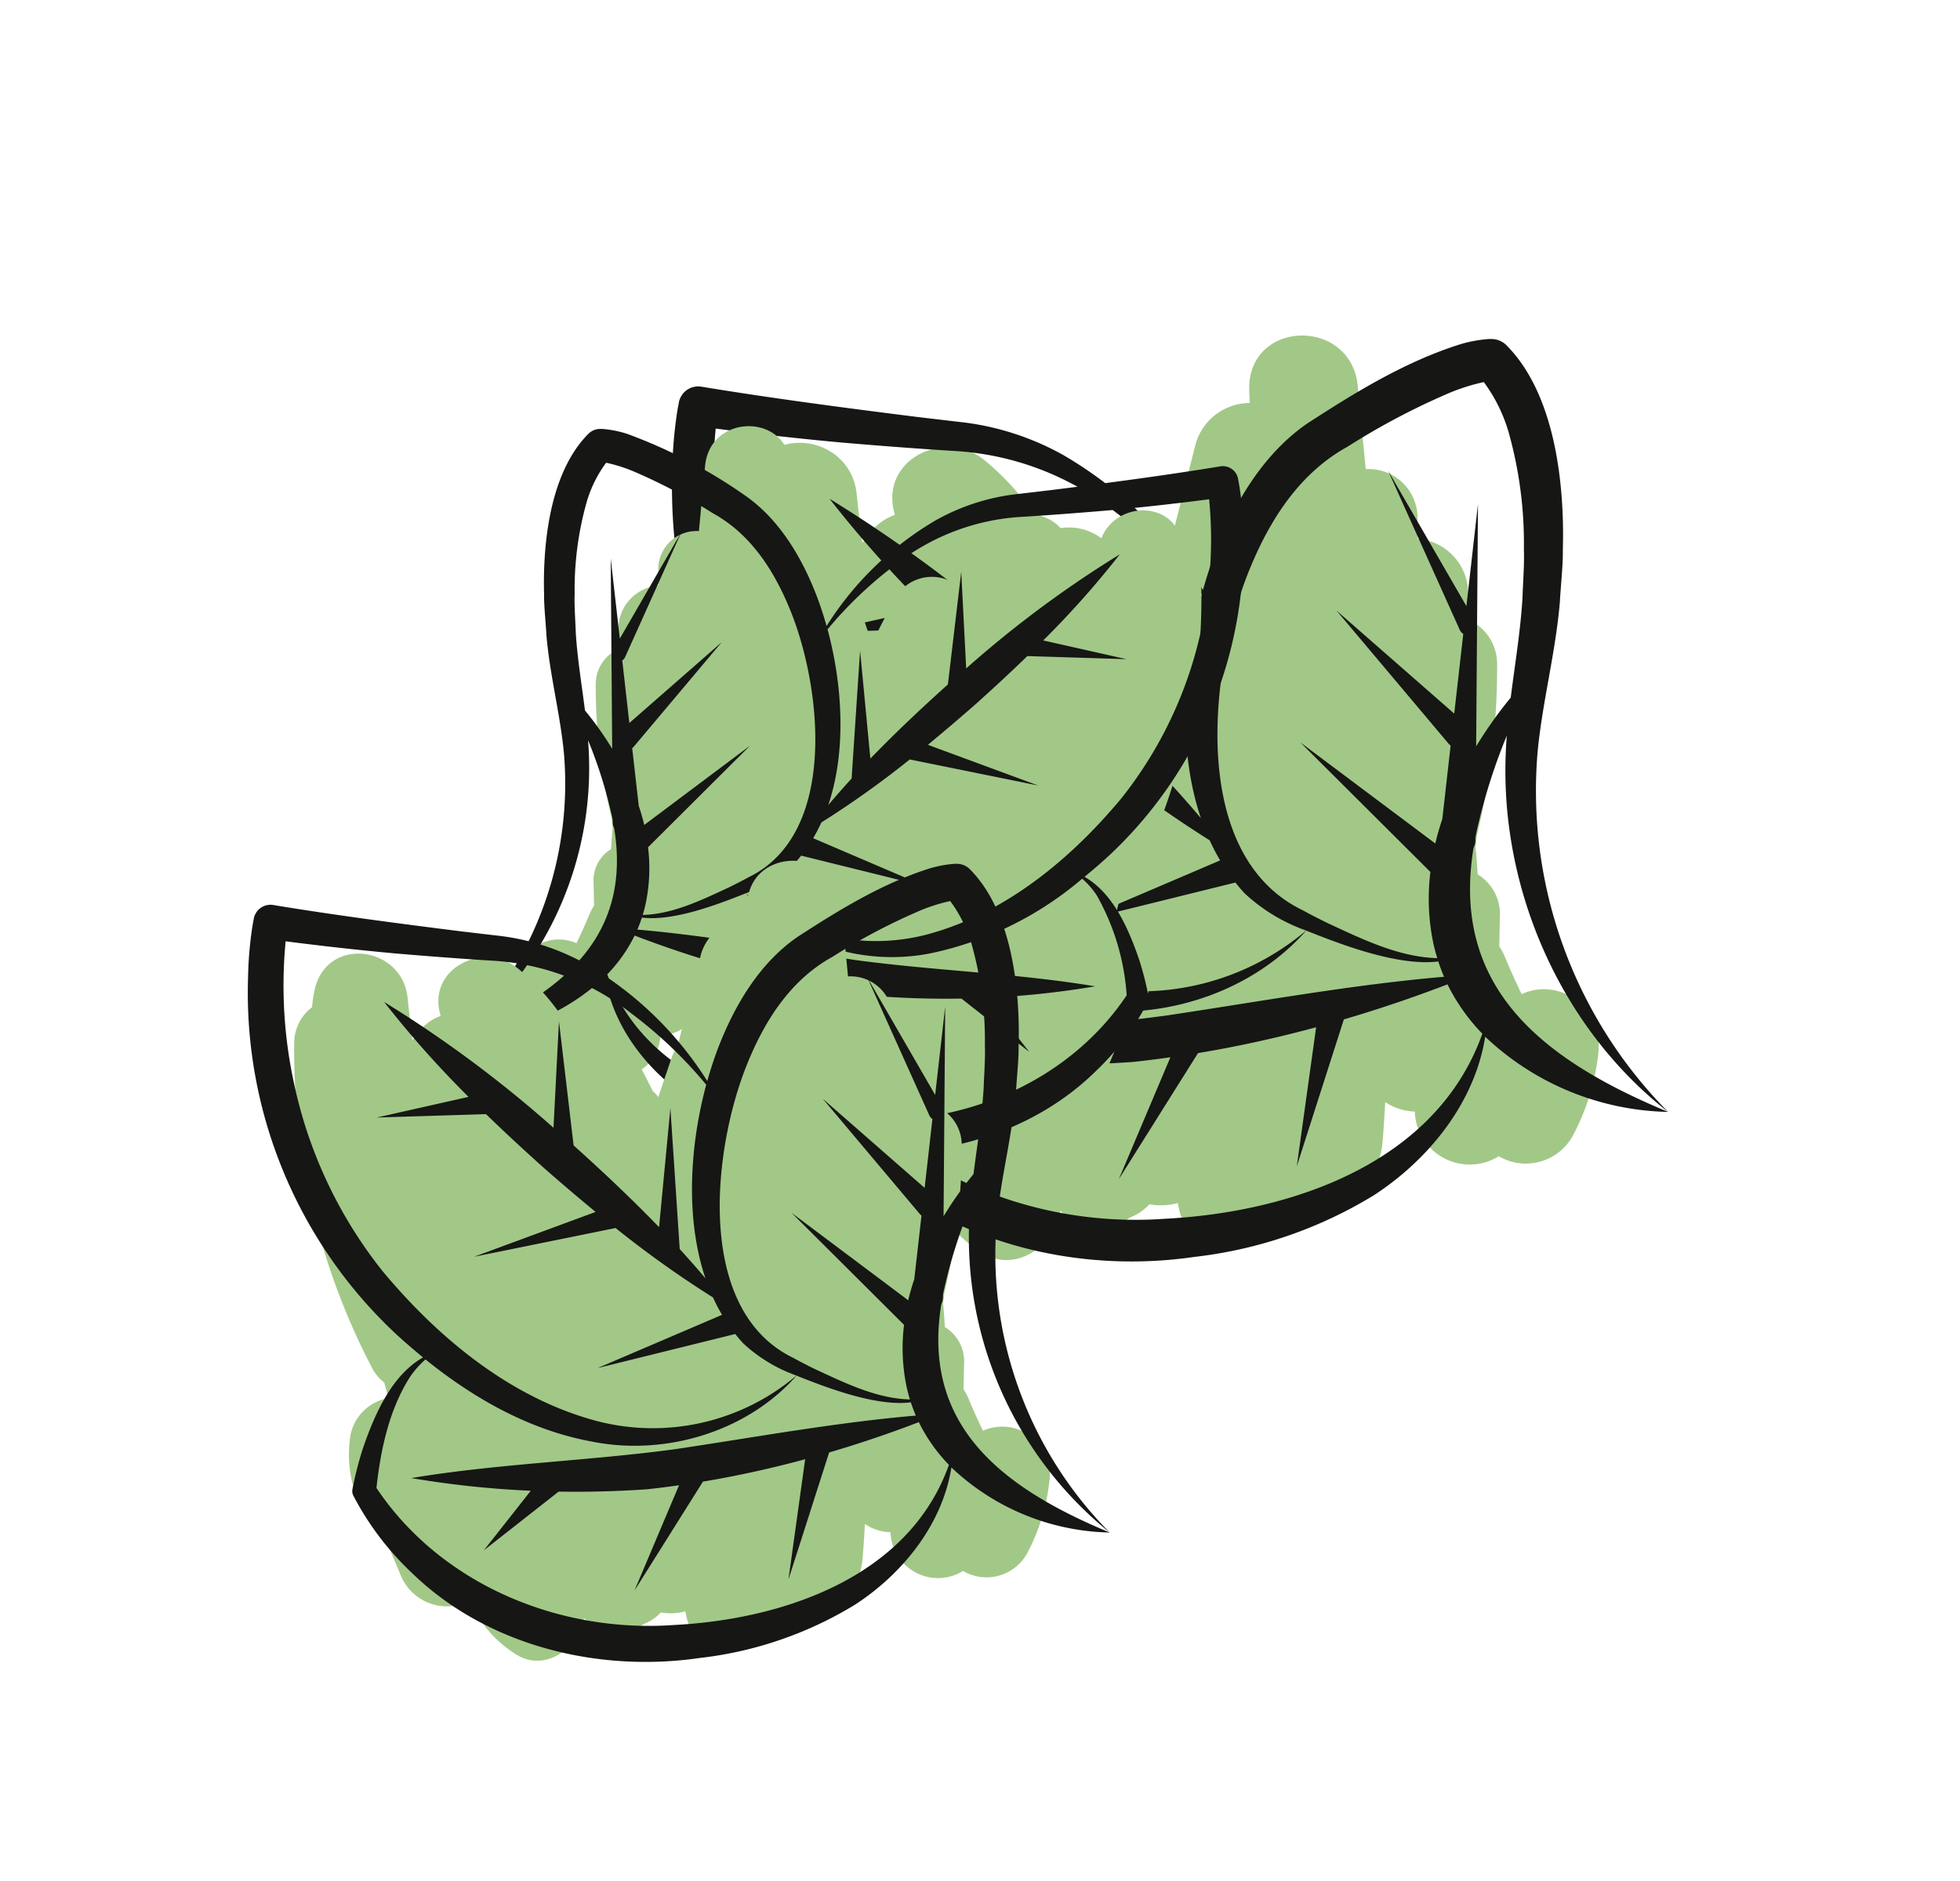
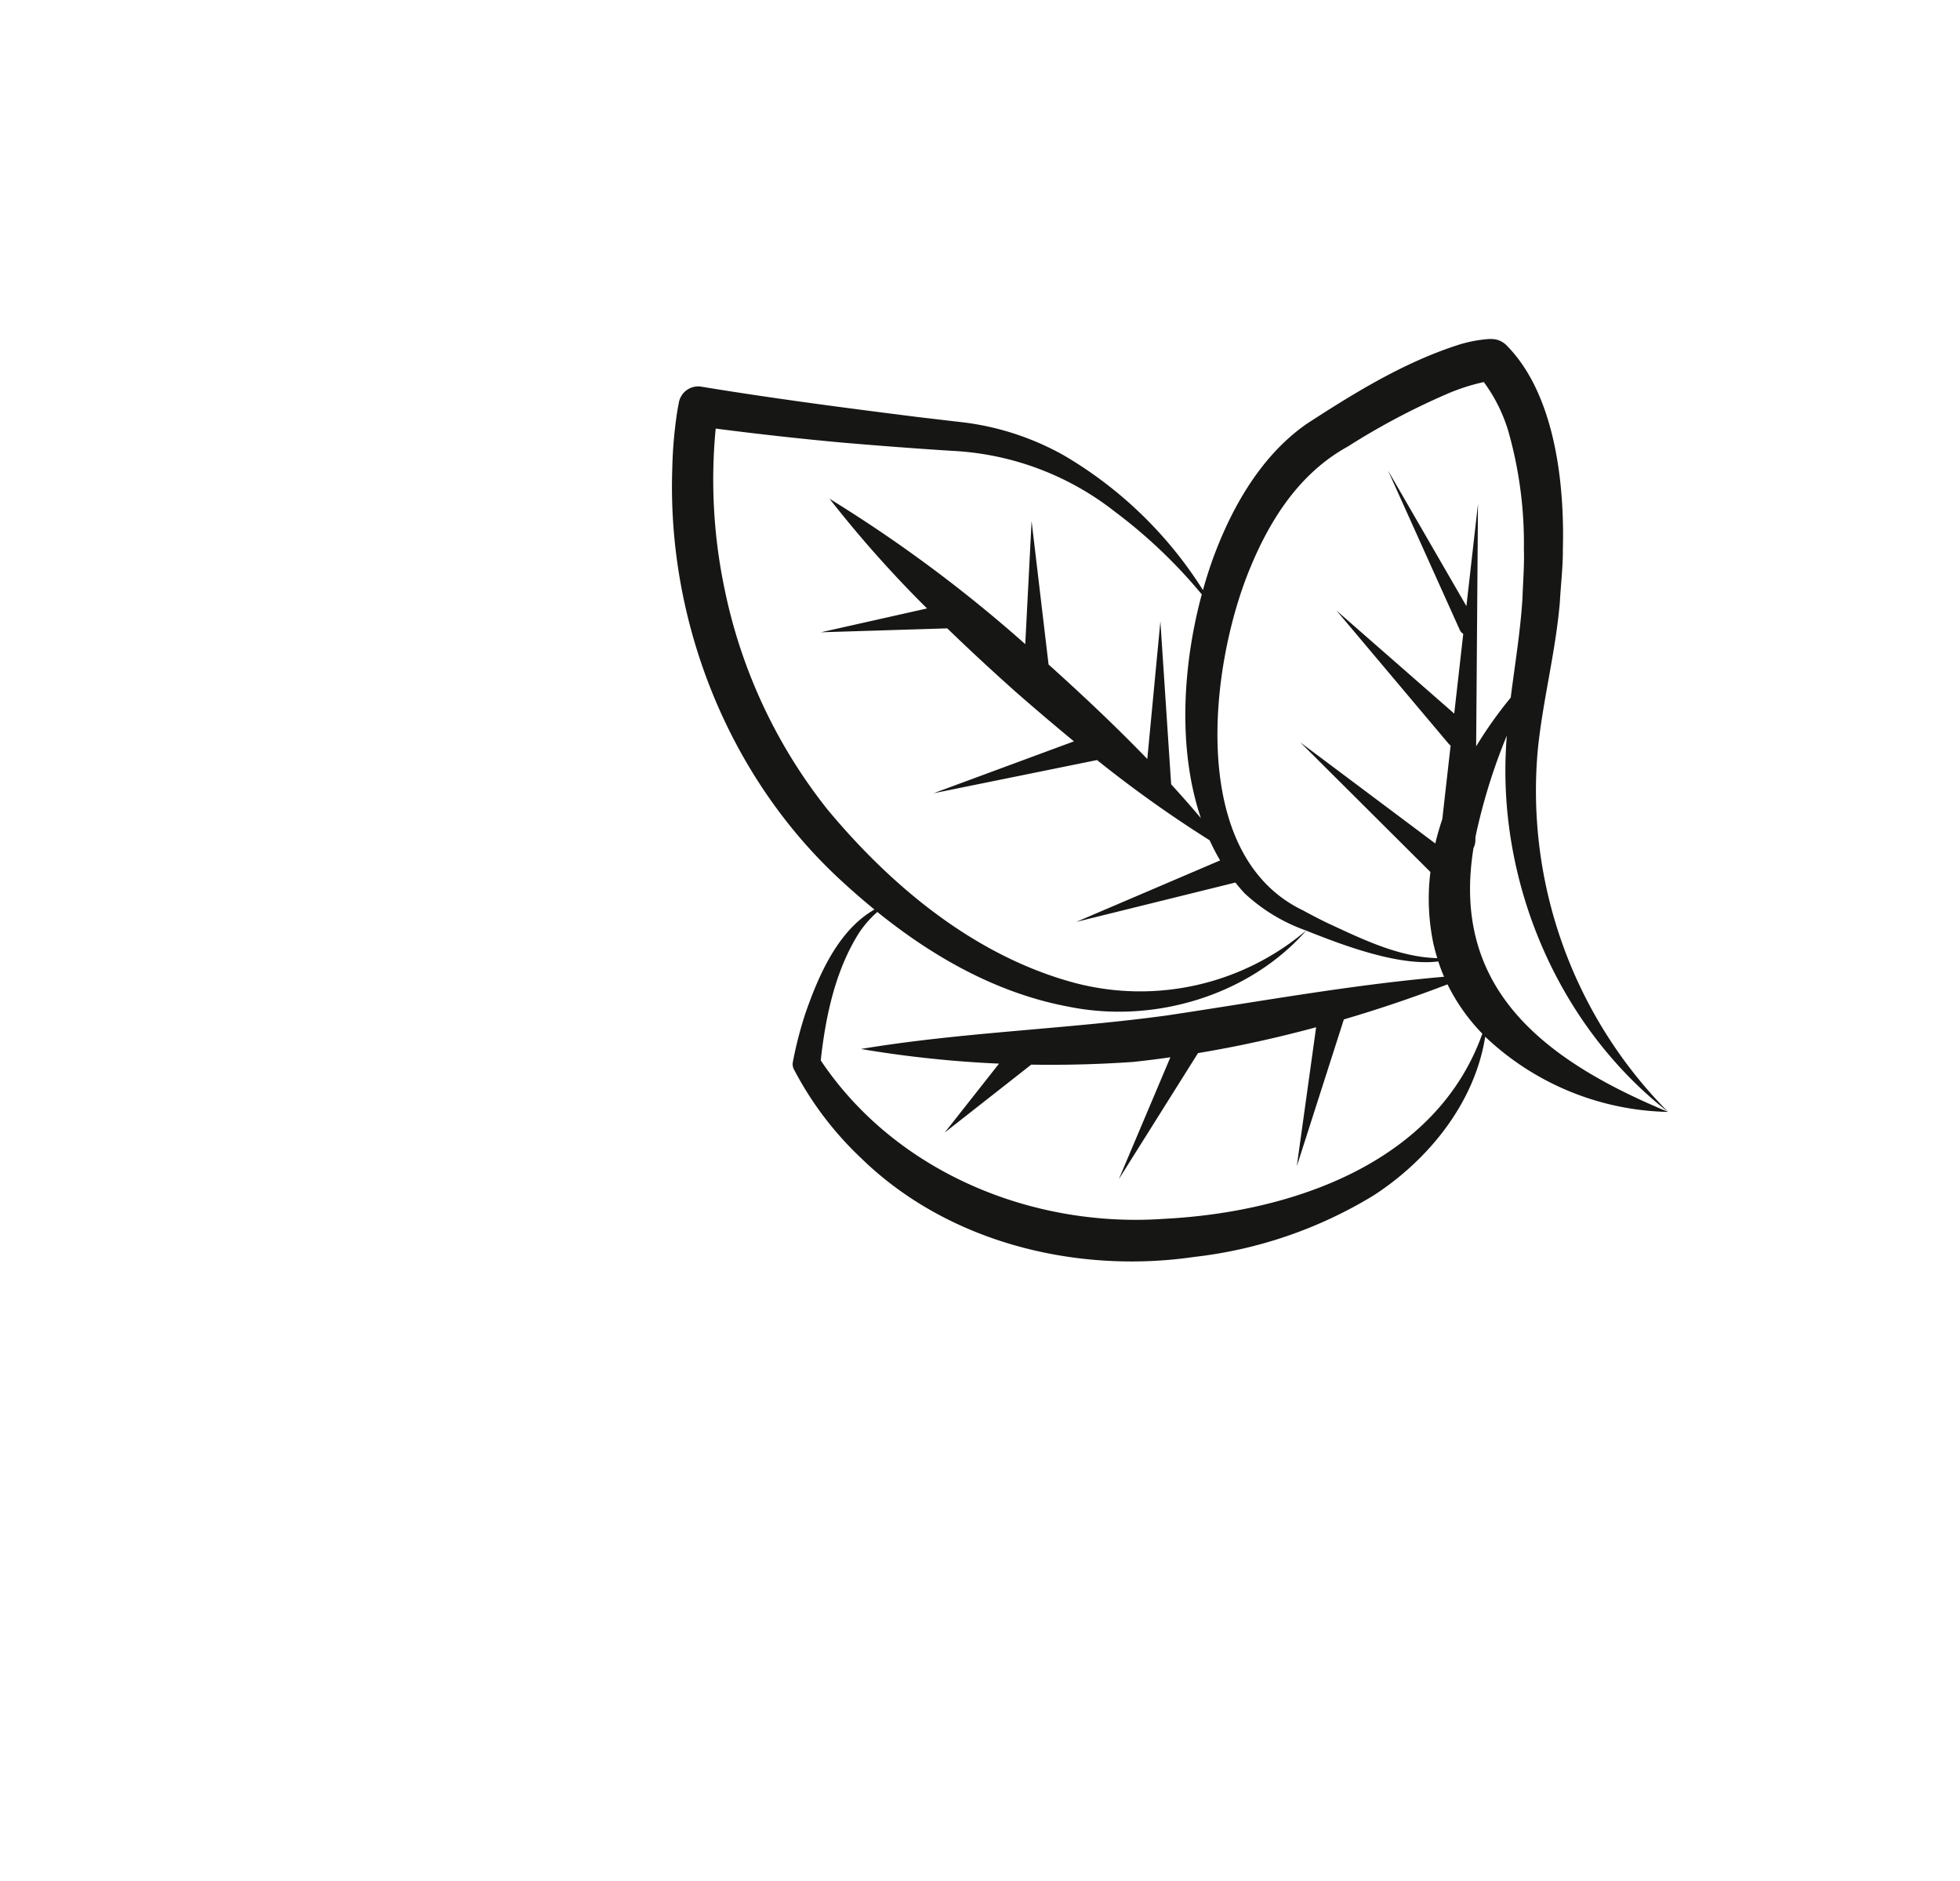
<svg xmlns="http://www.w3.org/2000/svg" width="199.321" height="191.267" viewBox="0 0 199.321 191.267">
  <defs>
    <clipPath id="clip-path">
      <rect id="Rectangle_7" data-name="Rectangle 7" width="123.304" height="106.654" fill="none" />
    </clipPath>
    <clipPath id="clip-path-2">
-       <rect id="Rectangle_7-2" data-name="Rectangle 7" width="96.8" height="83.729" transform="translate(0 0)" fill="none" />
-     </clipPath>
+       </clipPath>
    <clipPath id="clip-path-3">
-       <rect id="Rectangle_7-3" data-name="Rectangle 7" width="106.685" height="92.279" fill="none" />
-     </clipPath>
+       </clipPath>
  </defs>
  <g id="Group_452" data-name="Group 452" transform="translate(-1304.679 -3659.991)">
    <g id="Group_75" data-name="Group 75" transform="translate(1450.673 3814.009) rotate(-150)">
      <g id="Group_11" data-name="Group 11" transform="translate(0 0)" clip-path="url(#clip-path)">
-         <path id="Path_4863" data-name="Path 4863" d="M5.485,34.773a5.59,5.59,0,0,1,9.56-.5c.039.054.077.109.114.163a5.714,5.714,0,0,1,3.083-.664c-.615-1.21-1.222-2.424-1.8-3.656-1.266-2.7-.97-5.9,1.775-7.6A5.342,5.342,0,0,1,20,21.829,5.5,5.5,0,0,1,21.73,19c-.923-4.623,5.581-9.247,9.286-5.078l.365.41a6.408,6.408,0,0,1,2.431-1.548,5.244,5.244,0,0,1,1.057-2.187,5.16,5.16,0,0,1,2-2.286,5.915,5.915,0,0,1,4.443-.632C40.061,4.357,42.031-.166,46.091,0A13.9,13.9,0,0,1,53.936,2.74a5.878,5.878,0,0,1,8.615-1.414l3.34,2.547a14.03,14.03,0,0,1,9.988,8.864,5.5,5.5,0,0,1-1.74,5.848c.452.444.894.9,1.345,1.345a5.05,5.05,0,0,1,2.125.783A80.524,80.524,0,0,1,104.56,49.125a5.282,5.282,0,0,1,.321,4.759,14.371,14.371,0,0,1,.79,2c1.851,6.2-6.381,9.548-9.978,4.547-.97-1.35-1.977-2.673-2.975-4a5.966,5.966,0,0,1-.1.691,5.7,5.7,0,0,1-1.34,3.431c4.231,3.959.111,10.148-5.068,9.375a27.29,27.29,0,0,1-9.136-3.273c-.017.025-.027.052-.047.079a5.5,5.5,0,0,1-7.077,1.634c-1.58-.97-3.133-1.98-4.68-2.994a4.42,4.42,0,0,1-.916-.286q.452,2.273.906,4.545a7.678,7.678,0,0,1,.148,1.844L68.389,82.07a5.73,5.73,0,0,1-2.678,6.371c.235.388.494.755.728,1.143,3.7,6.144-5.292,11.592-9.39,5.831l-4.91-6.9A4.964,4.964,0,0,1,45,86.688c-.313-.565-.662-1.108-.982-1.671-.039.02-.074.047-.114.064a5.6,5.6,0,0,1-6.971-2.066c-.587-.824-1.118-1.684-1.693-2.513a4.939,4.939,0,0,1-4.586-2.468,71.85,71.85,0,0,1-6.907-16.045c-.163-.385-.328-.768-.491-1.153-.543-.763-1.064-1.538-1.585-2.313a4.729,4.729,0,0,1-4.135-2.654q-.715-1.3-1.427-2.587a6.336,6.336,0,0,1-1.061-.662c-1.089-.842-2.207-1.639-3.342-2.409-2.2,3.194-7.672,3.362-9.78-1.358A23.4,23.4,0,0,1,.007,40.431a5.453,5.453,0,0,1,5.478-5.658" transform="translate(7.176 0)" fill="#a2c887" />
        <path id="Path_4864" data-name="Path 4864" d="M123.2,58.363c-.21-.625-.4-1.128-.627-1.669a44.15,44.15,0,0,0-2.177-4.547c-7.341-13.782-20.708-24.364-36.008-27.711-1.387-.311-2.792-.58-4.2-.81,2.157-3.7,1.57-8.669.787-12.733a40.117,40.117,0,0,0-1.358-4.858,1.134,1.134,0,0,0-.43-.558A34.032,34.032,0,0,0,68.718,1.054c-11.955-3.046-24.88.755-34.357,8.24A44.658,44.658,0,0,0,21.671,23.87c-3.031,5.964-4.164,13.3-1.738,19.61A27.864,27.864,0,0,0,0,46.159c13.87-1.819,25.482-.037,30.56,13.352a1.753,1.753,0,0,0,.227.775l.148.262q.252.741.479,1.526a59.047,59.047,0,0,1,1.923,9.017c-.2-.417-.4-.837-.62-1.252C26.366,57.415,13.883,48.106,0,46.159A46.386,46.386,0,0,1,29.819,71.271c2.118,4.653,3.453,9.639,5.643,14.293.679,1.326,1.607,3.444,2.37,4.707C41,96.143,46.408,103.6,53.2,105.447a2.138,2.138,0,0,0,1.639-.2l.084-.047.146-.084a13.63,13.63,0,0,0,2.476-2.155c3.878-4.315,6.633-9.422,9.24-14.532,2.375-5,2.37-10.886,1.533-16.09-.2-1.259-.481-2.56-.82-3.88A41.548,41.548,0,0,0,86.6,73.25a27.759,27.759,0,0,0,10.484-2.185c.536-.237,3.661-1.577,4.271-1.842,6.83-2.876,13.74-5.749,20.654-8.353a2,2,0,0,0,1.195-2.508M29.049,48.854c-.289-.311-.59-.6-.9-.891,3.431-1.864,7.554-2.14,11.39-2.486.713-.057,2.148-.126,2.863-.136,12.982-1,20.693,16.791,22.076,27.563.713,5.428.383,10.9-2.436,15.556A72.048,72.048,0,0,1,56.1,97.975a20.268,20.268,0,0,1-2.755,3.078l-.017,0a16.223,16.223,0,0,1-4.661-3.088,41.714,41.714,0,0,1-7.383-9.637c-.748-1.17-1.7-3.152-2.365-4.389-1.5-3.021-2.683-6.189-3.994-9.3a42.22,42.22,0,0,0,.568-6.05L47.649,90.016,43.48,80.443l13.809,7.963L42.853,78.01a.912.912,0,0,0-.506-.17l-3.258-7.48L54.7,73.448l-16.67-6.035a1.618,1.618,0,0,0-.249-.054l-3.007-6.9c-.17-.839-.37-1.674-.622-2.5L51.184,60l-18.05-4.8a22.193,22.193,0,0,0-4.085-6.354m50.757-25.29c-7.26-1.136-14.767-1.069-21.745,1.417C49.728,27.788,42.826,35.1,41.093,43.725l-.267.035c-3.421.511-9.632,1.459-12.935,3.964q-.622-.563-1.286-1.057c7.808-5.453,15.058-11.629,22.456-17.509,8.124-6.3,17.255-11.93,25.226-18.5a114.022,114.022,0,0,0-12.905,5.732L62.66,7.561,58.494,17.939q-4.54,2.522-8.862,5.436-1.529,1.118-3.019,2.288L44.956,12.3l-.563,15.134c-3.172,2.607-6.2,5.379-9.089,8.282L29.938,22.488l3.323,15.329q-3.836,4.025-7.346,8.356A19.718,19.718,0,0,0,20.338,43.6c-2.52-13.713,7.684-25.406,18.6-32.473C50.13,3.56,65,1.582,77.247,7.608c1.8,4.093,3.281,8.608,3.113,13.125a10.543,10.543,0,0,1-.553,2.831m38.815,34.342c-3.992,1.666-7.924,3.384-11.836,5.191-3.266,1.528-6.875,3.261-10.123,4.873a29.088,29.088,0,0,1-17.433,2.915,51.707,51.707,0,0,1-11.846-2.863c-1.9-7.144-5.7-14.831-11.3-19.75q2.159.778,4.34,1.466l9.232,13.8L63.813,50.757c4.451,1.276,8.961,2.338,13.5,3.3L86.1,65.825l-5.7-11.16a141.983,141.983,0,0,0,24.626,2.849,118.493,118.493,0,0,0-14.162-4.7L99,45.317,88.071,52.088C85.045,51.328,82,50.641,78.933,50q-3.877-.77-7.763-1.422L80.9,36.865,68.185,48.106a123.7,123.7,0,0,0-14-1.34,22.039,22.039,0,0,0-1.943-1.237L61.784,32.8,49.772,44.356c-.449-.178-.906-.343-1.37-.484a17.918,17.918,0,0,0-7.3-.148A26.13,26.13,0,0,1,58.827,27.346c10.071-2.693,20.925-.857,30.558,2.691A53.1,53.1,0,0,1,109.54,44.07a54.155,54.155,0,0,1,9.082,13.836" transform="translate(0 1.13)" fill="#161615" />
      </g>
    </g>
    <g id="Group_76" data-name="Group 76" transform="translate(1328.304 3724.944) rotate(-30)">
      <g id="Group_11-2" data-name="Group 11" transform="translate(0 0)" clip-path="url(#clip-path-2)">
        <path id="Path_4863-2" data-name="Path 4863" d="M4.306,49.524a4.388,4.388,0,0,0,7.505.4c.031-.043.06-.085.089-.128a4.486,4.486,0,0,0,2.42.521c-.483.95-.959,1.9-1.413,2.87-.994,2.118-.762,4.63,1.393,5.969a4.194,4.194,0,0,0,1.4.535,4.321,4.321,0,0,0,1.357,2.223c-.725,3.63,4.382,7.259,7.29,3.986l.287-.322a5.031,5.031,0,0,0,1.909,1.215,4.117,4.117,0,0,0,.829,1.717,4.051,4.051,0,0,0,1.57,1.794,4.644,4.644,0,0,0,3.488.5c-.983,2.606.564,6.157,3.752,6.023a10.908,10.908,0,0,0,6.159-2.147,4.615,4.615,0,0,0,6.763,1.11l2.622-2a11.014,11.014,0,0,0,7.841-6.959A4.321,4.321,0,0,0,58.2,62.233c.355-.349.7-.705,1.056-1.056a3.965,3.965,0,0,0,1.669-.614A63.216,63.216,0,0,0,82.085,38.257a4.146,4.146,0,0,0,.252-3.736,11.282,11.282,0,0,0,.62-1.572c1.453-4.864-5.009-7.5-7.833-3.57-.762,1.06-1.552,2.1-2.335,3.143a4.683,4.683,0,0,0-.076-.543,4.471,4.471,0,0,0-1.052-2.694c3.322-3.108.087-7.967-3.979-7.36a21.424,21.424,0,0,0-7.172,2.57c-.014-.019-.021-.041-.037-.062a4.322,4.322,0,0,0-5.556-1.283c-1.24.762-2.459,1.554-3.674,2.351a3.47,3.47,0,0,0-.719.225q.355-1.785.711-3.568a6.028,6.028,0,0,0,.116-1.448l2.337-8.317a4.5,4.5,0,0,0-2.1-5c.184-.3.388-.593.572-.9,2.9-4.823-4.155-9.1-7.372-4.577l-3.854,5.42a3.9,3.9,0,0,0-5.6,1.43c-.246.444-.519.87-.771,1.312-.031-.016-.058-.037-.089-.05a4.4,4.4,0,0,0-5.473,1.622c-.461.647-.878,1.322-1.329,1.973a3.878,3.878,0,0,0-3.6,1.938,56.406,56.406,0,0,0-5.422,12.6c-.128.3-.258.6-.386.9-.426.6-.835,1.207-1.244,1.816a3.713,3.713,0,0,0-3.246,2.083q-.561,1.017-1.12,2.031a4.975,4.975,0,0,0-.833.519c-.855.661-1.732,1.287-2.624,1.891A4.4,4.4,0,0,0,1.511,38.47,18.366,18.366,0,0,0,.005,45.082a4.281,4.281,0,0,0,4.3,4.442" transform="translate(5.634 6.906)" fill="#a2c887" />
-         <path id="Path_4864-2" data-name="Path 4864" d="M96.719,37.024c-.165.49-.318.886-.492,1.31a34.662,34.662,0,0,1-1.709,3.57A43.1,43.1,0,0,1,66.249,63.659c-1.089.244-2.192.455-3.3.636,1.694,2.907,1.233,6.806.618,10A31.494,31.494,0,0,1,62.5,78.1a.891.891,0,0,1-.337.438,26.717,26.717,0,0,1-8.217,3.473c-9.385,2.391-19.532-.593-26.972-6.469A35.059,35.059,0,0,1,17.013,64.1c-2.38-4.682-3.269-10.441-1.364-15.395A21.875,21.875,0,0,1,0,46.6c10.889,1.428,20,.029,23.991-10.482a1.376,1.376,0,0,1,.178-.609l.116-.205q.2-.581.376-1.2a46.354,46.354,0,0,0,1.51-7.079c-.159.328-.318.657-.486.983A34.983,34.983,0,0,1,0,46.6,36.416,36.416,0,0,0,23.41,26.891c1.663-3.653,2.711-7.567,4.43-11.22.533-1.041,1.262-2.7,1.86-3.7C32.187,7.364,36.432,1.51,41.762.061a1.678,1.678,0,0,1,1.287.155l.066.037.114.066A10.7,10.7,0,0,1,45.172,2.01a51.981,51.981,0,0,1,7.254,11.408c1.864,3.924,1.86,8.546,1.2,12.631-.161.988-.378,2.01-.643,3.046a32.617,32.617,0,0,1,15-3.76,21.792,21.792,0,0,1,8.23,1.715c.421.186,2.874,1.238,3.353,1.446,5.362,2.258,10.786,4.513,16.214,6.558a1.568,1.568,0,0,1,.938,1.969M22.805,44.489c-.227.244-.463.475-.7.7,2.694,1.463,5.93,1.68,8.941,1.951.56.045,1.686.1,2.248.107,10.191.787,16.245-13.182,17.331-21.639.56-4.261.3-8.558-1.913-12.213a56.561,56.561,0,0,0-4.668-7.469A15.911,15.911,0,0,0,41.878,3.51l-.014,0a12.736,12.736,0,0,0-3.659,2.424,32.747,32.747,0,0,0-5.8,7.566c-.587.919-1.333,2.475-1.857,3.446-1.176,2.372-2.106,4.858-3.136,7.3A33.145,33.145,0,0,1,27.863,29l9.544-16.827L34.134,19.69l10.841-6.252L33.642,21.6a.716.716,0,0,1-.4.134l-2.558,5.872,12.257-2.424L29.857,29.92a1.27,1.27,0,0,1-.2.043L27.3,35.381c-.134.659-.291,1.314-.488,1.961l13.37-1.607L26.012,39.5a17.423,17.423,0,0,1-3.207,4.988M62.652,64.343A34.748,34.748,0,0,1,45.581,63.23,20.314,20.314,0,0,1,32.26,48.516l-.209-.027c-2.686-.4-7.562-1.145-10.155-3.112q-.488.442-1.01.829c6.13,4.281,11.821,9.129,17.629,13.746,6.378,4.944,13.546,9.366,19.8,14.525a89.514,89.514,0,0,1-10.131-4.5l1,6.93L45.92,68.759q-3.564-1.98-6.957-4.267-1.2-.878-2.37-1.8l-1.3,10.488L34.851,61.3c-2.49-2.046-4.866-4.223-7.135-6.5L23.5,65.188l2.608-12.034q-3.011-3.16-5.767-6.56a15.48,15.48,0,0,1-4.378,2.023C13.988,59.382,22,68.561,30.57,74.11c8.785,5.938,20.46,7.49,30.072,2.76a23.958,23.958,0,0,0,2.444-10.3,8.277,8.277,0,0,0-.434-2.223m30.472-26.96c-3.134-1.308-6.221-2.657-9.292-4.075-2.564-1.2-5.4-2.56-7.947-3.825A22.836,22.836,0,0,0,62.2,27.193a40.592,40.592,0,0,0-9.3,2.248c-1.492,5.608-4.475,11.643-8.87,15.505q1.695-.61,3.407-1.151l7.248-10.833L50.1,42.995c3.494-1,7.035-1.835,10.6-2.589l6.9-9.24-4.478,8.761A111.464,111.464,0,0,1,82.45,37.691a93.023,93.023,0,0,1-11.118,3.688l6.385,5.887L69.14,41.95c-2.376.6-4.769,1.136-7.174,1.641q-3.043.6-6.095,1.116L63.513,53.9l-9.984-8.825a97.114,97.114,0,0,1-10.988,1.052,17.3,17.3,0,0,1-1.525.971l7.488,10-9.43-9.075c-.353.14-.711.269-1.076.38a14.066,14.066,0,0,1-5.732.116A20.513,20.513,0,0,0,46.182,61.374c7.907,2.114,16.428.672,23.989-2.112A41.687,41.687,0,0,0,85.994,48.244a42.514,42.514,0,0,0,7.13-10.862" transform="translate(0 0)" fill="#161615" />
      </g>
    </g>
    <g id="Group_77" data-name="Group 77" transform="translate(1397.071 3851.258) rotate(-150)">
      <g id="Group_11-3" data-name="Group 11" transform="translate(0 0)" clip-path="url(#clip-path-3)">
-         <path id="Path_4863-3" data-name="Path 4863" d="M4.745,30.087a4.836,4.836,0,0,1,8.272-.436c.034.047.066.094.1.141a4.944,4.944,0,0,1,2.668-.575c-.532-1.047-1.057-2.1-1.557-3.163-1.1-2.334-.839-5.1,1.536-6.578a4.622,4.622,0,0,1,1.544-.589,4.762,4.762,0,0,1,1.5-2.45c-.8-4,4.829-8,8.035-4.393l.316.355a5.544,5.544,0,0,1,2.1-1.339,4.538,4.538,0,0,1,.914-1.892A4.464,4.464,0,0,1,31.9,7.189a5.118,5.118,0,0,1,3.844-.547C34.661,3.769,36.366-.143,39.879,0A12.022,12.022,0,0,1,46.667,2.37,5.086,5.086,0,0,1,54.12,1.147l2.89,2.2a12.139,12.139,0,0,1,8.641,7.67,4.763,4.763,0,0,1-1.506,5.06c.391.384.773.777,1.164,1.164a4.369,4.369,0,0,1,1.839.677A69.671,69.671,0,0,1,90.467,42.5a4.57,4.57,0,0,1,.278,4.118,12.433,12.433,0,0,1,.683,1.732c1.6,5.361-5.521,8.261-8.633,3.934-.839-1.168-1.711-2.313-2.574-3.464a5.16,5.16,0,0,1-.083.6,4.927,4.927,0,0,1-1.16,2.969c3.661,3.426.1,8.78-4.385,8.112a23.612,23.612,0,0,1-7.9-2.832c-.015.021-.024.045-.041.068a4.763,4.763,0,0,1-6.123,1.414c-1.367-.839-2.71-1.713-4.049-2.591a3.824,3.824,0,0,1-.792-.248q.391,1.967.784,3.932a6.643,6.643,0,0,1,.128,1.6l2.576,9.167a4.958,4.958,0,0,1-2.317,5.512c.2.335.427.654.63.989,3.2,5.316-4.579,10.03-8.125,5.045L45.112,76.58A4.3,4.3,0,0,1,38.935,75c-.271-.489-.572-.959-.85-1.446-.034.017-.064.041-.1.056a4.846,4.846,0,0,1-6.031-1.788c-.508-.713-.968-1.457-1.465-2.174a4.274,4.274,0,0,1-3.968-2.136,62.166,62.166,0,0,1-5.976-13.883c-.141-.333-.284-.664-.425-1-.47-.66-.921-1.331-1.371-2a4.092,4.092,0,0,1-3.577-2.3q-.618-1.121-1.234-2.238a5.482,5.482,0,0,1-.918-.572c-.942-.728-1.909-1.418-2.892-2.085a4.845,4.845,0,0,1-8.462-1.175,20.242,20.242,0,0,1-1.66-7.287,4.718,4.718,0,0,1,4.739-4.9" transform="translate(6.209 0)" fill="#a2c887" />
        <path id="Path_4864-3" data-name="Path 4864" d="M106.595,50.5c-.182-.54-.35-.976-.543-1.444a38.2,38.2,0,0,0-1.884-3.934A47.5,47.5,0,0,0,73.014,21.142c-1.2-.269-2.416-.5-3.637-.7,1.867-3.2,1.358-7.5.681-11.016a34.711,34.711,0,0,0-1.175-4.2.982.982,0,0,0-.372-.483A29.445,29.445,0,0,0,59.456.912C49.112-1.724,37.929,1.566,29.73,8.041A38.639,38.639,0,0,0,18.75,20.653c-2.623,5.16-3.6,11.508-1.5,16.967A24.108,24.108,0,0,0,0,39.937c12-1.574,22.048-.032,26.441,11.552a1.517,1.517,0,0,0,.2.671l.128.226q.218.641.414,1.32a51.088,51.088,0,0,1,1.664,7.8c-.175-.361-.35-.724-.536-1.083A38.555,38.555,0,0,0,0,39.937,40.134,40.134,0,0,1,25.8,61.664c1.833,4.026,2.988,8.34,4.882,12.366.587,1.147,1.39,2.979,2.05,4.073,2.74,5.081,7.42,11.533,13.293,13.131a1.85,1.85,0,0,0,1.418-.171l.073-.041.126-.073a11.793,11.793,0,0,0,2.142-1.865c3.355-3.733,5.739-8.152,7.994-12.573,2.055-4.325,2.05-9.419,1.326-13.921-.177-1.089-.416-2.215-.709-3.357a35.948,35.948,0,0,0,16.529,4.143A24.018,24.018,0,0,0,84,61.487c.463-.205,3.167-1.365,3.695-1.593,5.91-2.488,11.888-4.974,17.87-7.227a1.728,1.728,0,0,0,1.034-2.17M25.134,42.269c-.25-.269-.51-.523-.775-.771,2.969-1.613,6.536-1.852,9.855-2.151.617-.049,1.858-.109,2.478-.117,11.232-.867,17.9,14.528,19.1,23.848.617,4.7.331,9.432-2.108,13.46a62.337,62.337,0,0,1-5.145,8.231,17.536,17.536,0,0,1-2.384,2.663l-.015,0a14.037,14.037,0,0,1-4.032-2.672,36.092,36.092,0,0,1-6.388-8.338c-.647-1.012-1.469-2.727-2.046-3.8-1.3-2.614-2.322-5.354-3.456-8.048a36.529,36.529,0,0,0,.491-5.235L41.227,77.884,37.62,69.6l11.948,6.89-12.49-9a.789.789,0,0,0-.438-.147L33.82,60.876l13.509,2.672L32.906,58.326a1.4,1.4,0,0,0-.216-.047l-2.6-5.972c-.147-.726-.32-1.448-.538-2.161l14.735,1.771-15.617-4.15a19.2,19.2,0,0,0-3.535-5.5M69.05,20.388c-6.281-.982-12.776-.925-18.814,1.226-7.21,2.428-13.182,8.759-14.681,16.217l-.231.03c-2.96.442-8.334,1.262-11.192,3.43q-.538-.487-1.113-.914c6.755-4.718,13.028-10.062,19.429-15.149C49.478,19.78,57.378,14.906,64.274,9.22A98.654,98.654,0,0,0,53.108,14.18l1.106-7.638L50.61,15.521q-3.928,2.182-7.667,4.7-1.323.968-2.612,1.98L38.9,10.645,38.41,23.739c-2.744,2.255-5.363,4.654-7.864,7.166L25.9,19.457,28.778,32.72q-3.319,3.482-6.356,7.23A17.06,17.06,0,0,0,17.6,37.72c-2.181-11.864,6.649-21.981,16.1-28.1,9.682-6.544,22.55-8.255,33.143-3.041,1.557,3.541,2.838,7.447,2.693,11.356a9.122,9.122,0,0,1-.478,2.45M102.633,50.1c-3.454,1.442-6.856,2.928-10.241,4.492-2.826,1.322-5.948,2.821-8.759,4.216A25.167,25.167,0,0,1,68.55,61.331,44.737,44.737,0,0,1,58.3,58.854c-1.645-6.181-4.932-12.832-9.775-17.088q1.868.673,3.755,1.269l7.988,11.939L55.212,43.916c3.851,1.1,7.753,2.023,11.683,2.853l7.6,10.183L69.563,47.3a122.846,122.846,0,0,0,21.307,2.465A102.523,102.523,0,0,0,78.616,45.7l7.037-6.489L76.2,45.067c-2.618-.658-5.256-1.252-7.907-1.809q-3.354-.666-6.717-1.23L70,31.9l-11,9.726a107.03,107.03,0,0,0-12.11-1.16,19.068,19.068,0,0,0-1.681-1.07l8.253-11.016-10.393,10c-.389-.154-.784-.3-1.185-.419a15.5,15.5,0,0,0-6.318-.128A22.608,22.608,0,0,1,50.9,23.66c8.714-2.33,18.105-.741,26.439,2.328A45.944,45.944,0,0,1,94.775,38.13,46.855,46.855,0,0,1,102.633,50.1" transform="translate(0 0.978)" fill="#161615" />
      </g>
    </g>
  </g>
</svg>